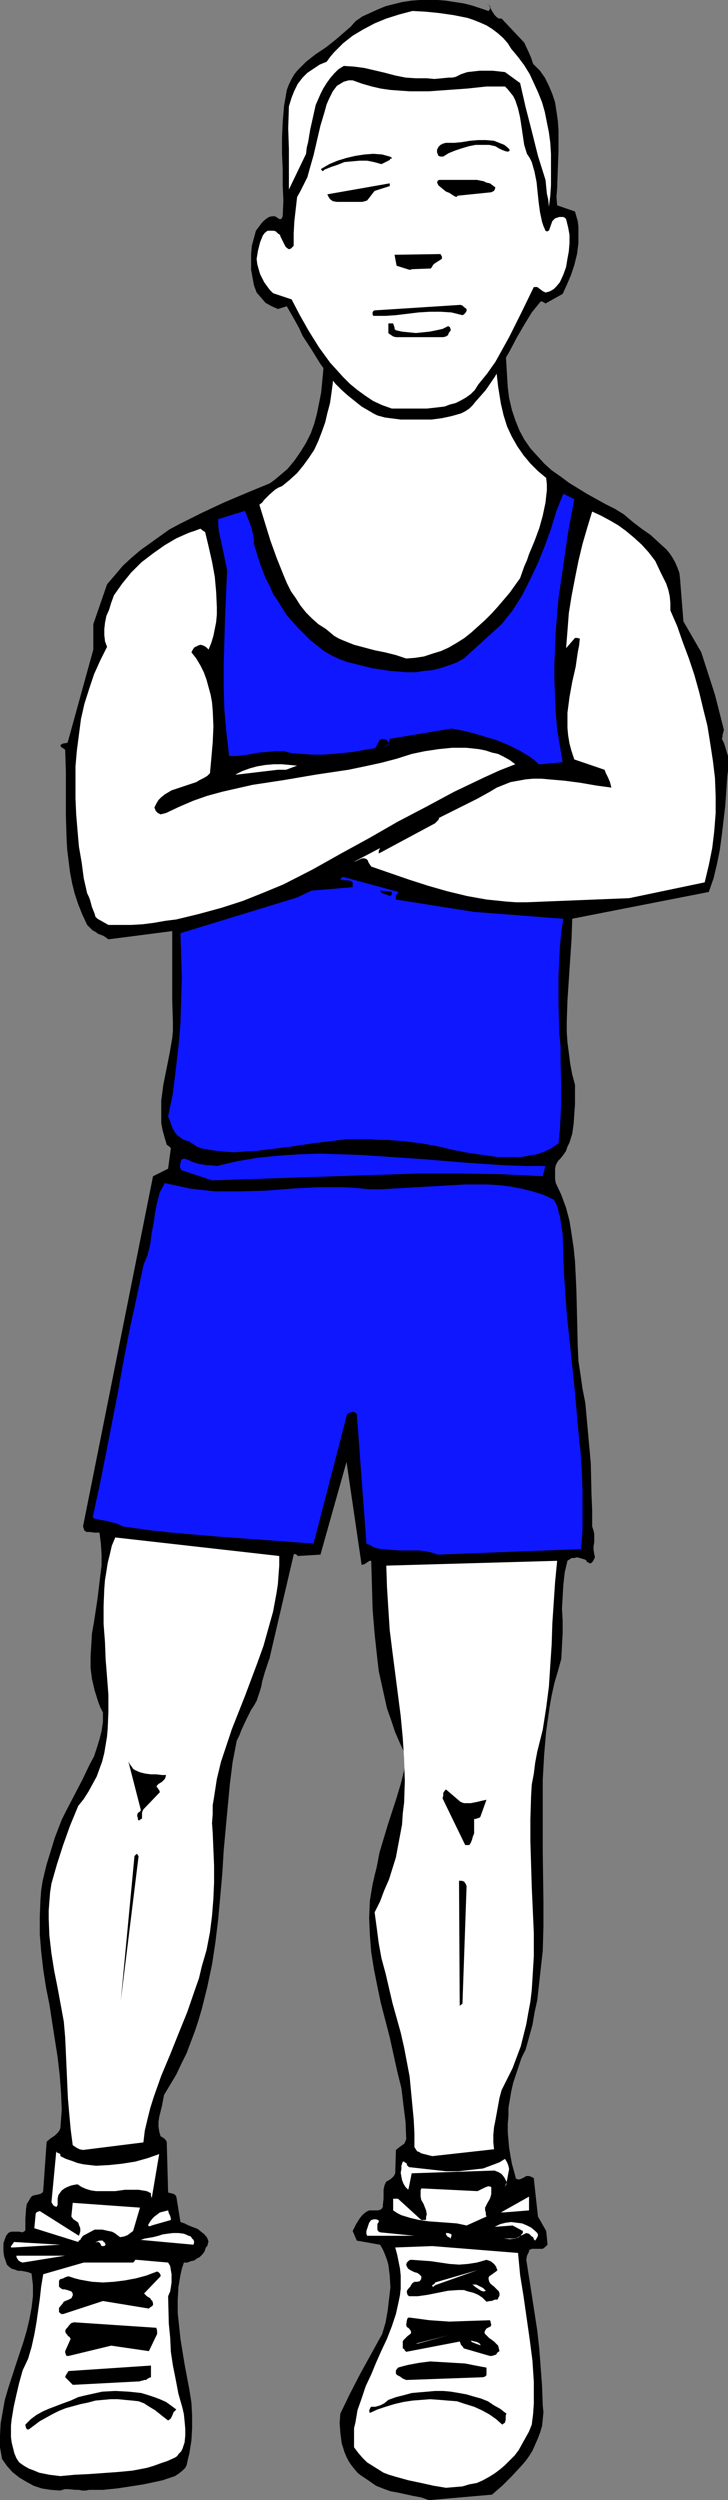
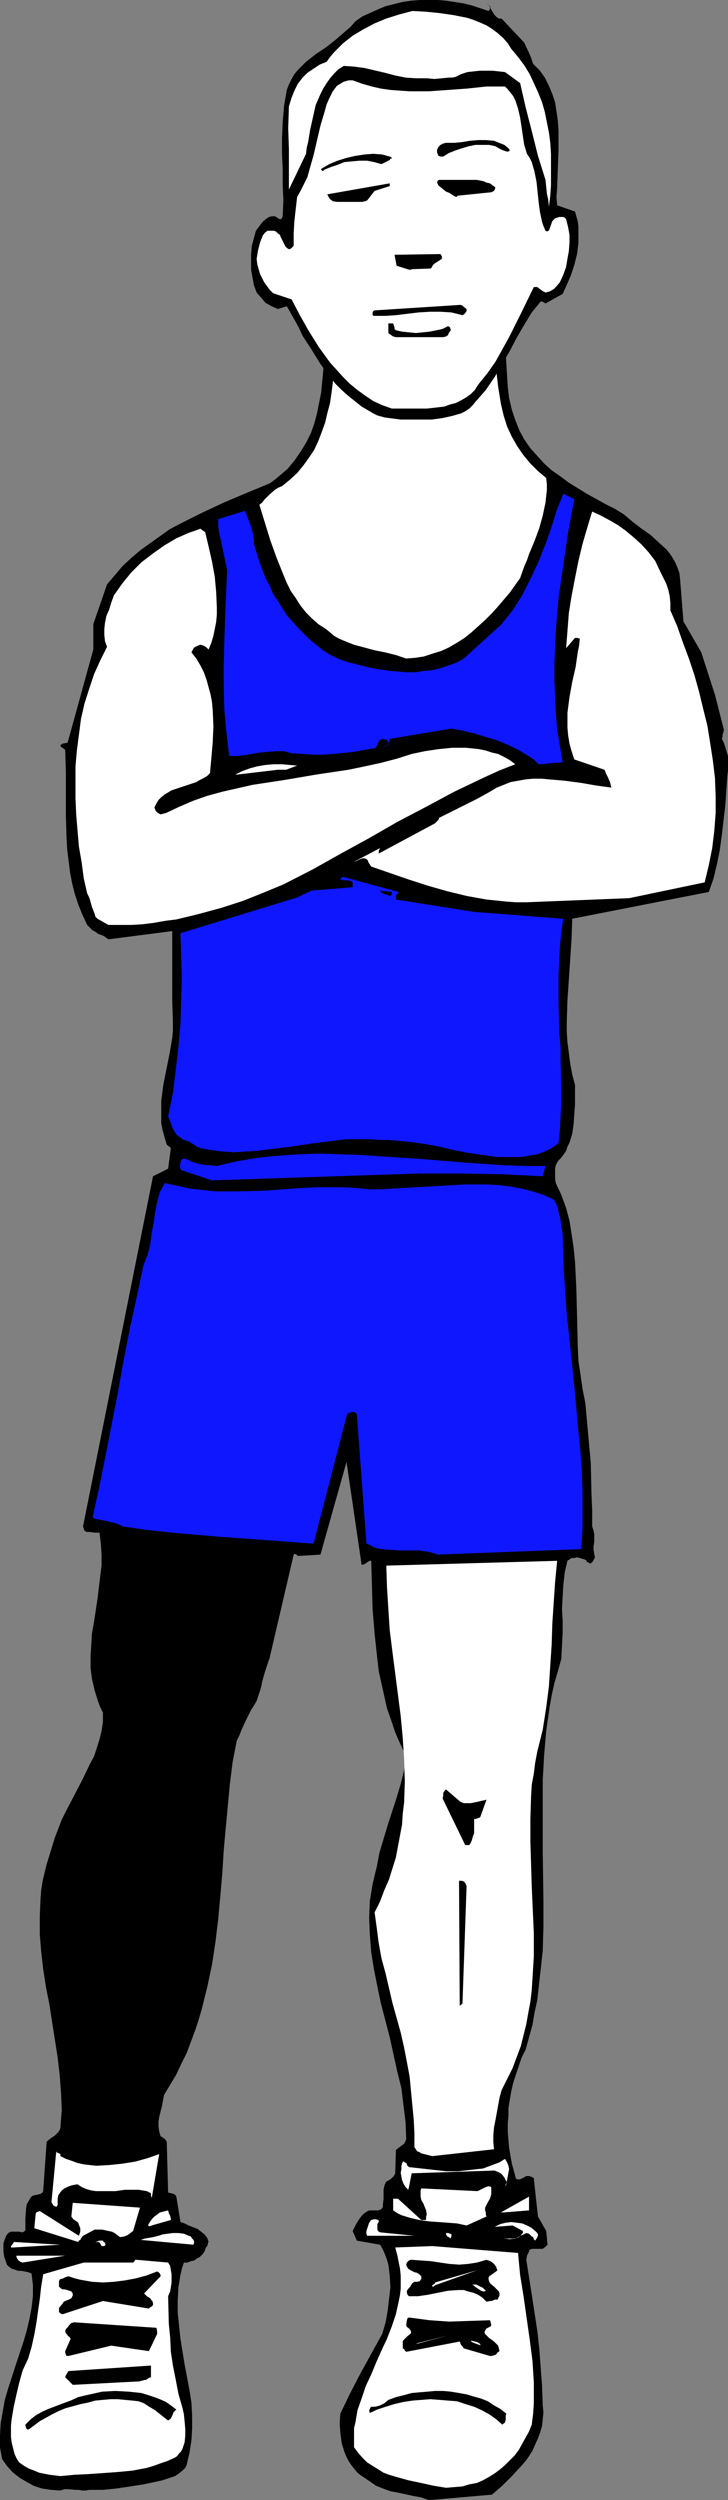
<svg xmlns="http://www.w3.org/2000/svg" xmlns:ns1="http://sodipodi.sourceforge.net/DTD/sodipodi-0.dtd" xmlns:ns2="http://www.inkscape.org/namespaces/inkscape" version="1.0" width="45.35mm" height="155.668mm" id="svg54" ns1:docname="Athlete 02.wmf">
  <rect width="100%" height="100%" fill="#808080" stroke="none" />
  <ns1:namedview id="namedview54" pagecolor="#ffffff" bordercolor="#000000" borderopacity="0.25" ns2:showpageshadow="2" ns2:pageopacity="0.0" ns2:pagecheckerboard="0" ns2:deskcolor="#d1d1d1" ns2:document-units="mm" />
  <defs id="defs1">
    <pattern id="WMFhbasepattern" patternUnits="userSpaceOnUse" width="6" height="6" x="0" y="0" />
  </defs>
  <path style="fill:#000000;fill-opacity:1;fill-rule:evenodd;stroke:none" d="m 100.968,588.353 14.862,-1.293 2.423,-2.101 2.262,-2.262 2.1,-2.262 1.131,-1.293 0.808,-1.131 0.808,-1.293 0.646,-1.454 0.646,-1.454 0.485,-1.293 0.485,-1.616 0.162,-1.616 0.162,-1.616 -0.162,-1.616 -0.162,-4.525 -0.323,-4.363 -0.323,-4.363 -0.485,-4.363 -1.292,-8.403 -1.292,-8.241 0.162,-0.97 0.323,-0.646 0.162,-0.323 v -0.162 -0.162 l 0.323,-0.162 0.323,-0.162 h 1.292 0.485 0.485 0.323 l 0.646,-0.485 0.485,-0.485 -0.323,-3.232 -1.939,-3.393 -0.969,-8.888 v -0.162 l -0.323,-0.162 -0.323,-0.162 -0.485,-0.162 h -0.323 -0.323 l -0.808,0.485 -0.808,0.323 h -0.323 l -0.485,-0.162 -0.969,-3.555 -0.323,-1.778 -0.323,-1.939 -0.162,-1.778 -0.162,-1.939 v -1.939 l 0.162,-1.778 v -1.939 l 0.323,-1.939 0.323,-1.939 0.485,-2.101 0.646,-1.939 0.646,-1.939 0.646,-1.939 0.969,-1.939 0.808,-2.909 0.808,-2.909 0.485,-2.909 0.646,-2.909 0.646,-5.817 0.646,-5.817 0.162,-5.817 v -5.817 l -0.162,-11.473 v -11.473 -5.656 l 0.323,-5.817 0.485,-5.656 0.808,-5.656 0.485,-2.747 0.646,-2.909 0.808,-2.747 0.808,-2.909 0.162,-3.07 0.162,-3.07 v -2.909 l -0.162,-2.747 0.162,-2.909 0.162,-2.747 0.323,-2.909 0.646,-2.747 0.485,-0.323 0.485,-0.323 h 0.646 l 0.646,-0.162 0.646,0.162 0.485,0.162 0.646,0.162 0.485,0.323 v 0.162 0.162 h 0.162 0.162 l 0.162,0.162 0.323,0.162 0.323,-0.162 0.323,-0.323 0.162,-0.323 0.323,-0.646 -0.162,-0.808 -0.162,-0.97 v -0.808 l 0.162,-0.97 v -1.939 l -0.162,-0.808 -0.323,-0.97 v -3.878 l -0.162,-3.717 -0.162,-7.272 -0.646,-7.11 -0.646,-7.11 -0.646,-3.232 -0.485,-3.393 -0.485,-3.232 -0.162,-3.393 -0.162,-6.787 -0.162,-6.625 -0.162,-3.393 -0.162,-3.232 -0.323,-3.232 -0.485,-3.232 -0.485,-3.07 -0.808,-3.07 -1.131,-3.07 -1.292,-2.747 -0.162,-0.97 v -0.808 -0.808 -0.808 l 0.162,-0.808 0.323,-0.646 0.323,-0.485 0.485,-0.485 0.646,-0.808 0.646,-0.97 0.323,-0.97 0.485,-0.97 0.646,-2.101 0.323,-2.262 0.162,-2.424 0.162,-2.262 v -2.262 -2.262 l -0.646,-2.424 -0.485,-2.585 -0.323,-2.585 -0.323,-2.424 -0.162,-2.424 v -2.424 l 0.162,-5.009 0.323,-4.848 0.323,-4.848 0.323,-4.848 0.162,-4.686 32.148,-6.302 1.131,-3.232 0.808,-3.393 0.646,-3.232 0.485,-3.555 0.808,-6.948 0.485,-6.948 0.162,-1.293 v -2.262 -1.131 l -0.323,-0.97 -0.323,-1.131 -0.323,-0.97 -0.485,-0.97 0.162,-0.485 v -0.485 l 0.162,-0.485 0.162,-0.646 -2.1,-8.241 -3.231,-10.019 -4.2,-7.272 -0.808,-10.18 -0.162,-1.293 -0.485,-1.293 -0.485,-1.131 -0.646,-1.131 -0.646,-0.97 -0.808,-0.97 -1.777,-1.616 -1.939,-1.778 -2.1,-1.454 -2.1,-1.616 -2.1,-1.778 -2.1,-1.293 -2.262,-1.131 -4.362,-2.424 -4.2,-2.585 -1.939,-1.454 -2.1,-1.454 -1.777,-1.616 -1.615,-1.778 -1.615,-1.778 -1.454,-2.101 -1.131,-2.101 -0.969,-2.424 -0.808,-2.424 -0.646,-2.747 -0.323,-2.585 -0.162,-2.585 -0.162,-2.747 -0.162,-2.585 -0.162,-2.424 -0.485,-2.585 -0.485,-2.262 -0.808,-2.262 -2.262,1.293 -2.262,1.131 -2.262,0.97 -2.423,0.646 -2.423,0.646 -2.585,0.485 -2.423,0.323 -2.585,0.162 h -2.746 -2.585 l -5.331,-0.323 -5.331,-0.646 -5.17,-0.808 -0.323,4.848 -0.323,5.009 -0.485,5.009 -0.485,2.424 -0.485,2.424 -0.646,2.424 -0.808,2.262 -1.131,2.262 -1.292,2.101 -1.454,2.101 -1.615,1.939 -2.1,1.778 -0.969,0.808 -1.131,0.808 -5.493,2.262 -5.331,2.262 -5.17,2.424 -5.17,2.585 -2.423,1.293 -2.262,1.616 -2.262,1.616 -2.262,1.616 -2.1,1.778 -2.1,1.939 -1.777,2.101 -1.939,2.262 -3.231,9.372 v 5.979 l -5.977,21.653 -0.162,0.323 h -0.162 l -0.969,0.162 -0.162,0.162 -0.323,0.162 0.162,0.485 0.323,0.162 0.646,0.485 0.162,5.171 v 5.171 5.171 l 0.162,5.333 0.162,2.747 0.323,2.585 0.323,2.585 0.485,2.585 0.646,2.585 0.808,2.424 0.969,2.424 1.131,2.424 0.646,0.646 0.646,0.646 0.646,0.323 0.646,0.485 1.292,0.485 1.131,0.808 15.024,-1.939 v 10.665 5.494 l 0.162,5.333 v 1.939 l -0.162,1.778 -0.646,3.717 -1.454,7.272 -0.485,3.717 v 1.778 1.778 1.778 l 0.323,1.616 0.485,1.778 0.485,1.616 0.646,0.485 0.323,0.323 v 0 l -0.646,4.848 -3.554,1.778 -16.478,82.411 0.162,0.485 0.162,0.485 0.485,0.323 h 0.646 l 1.292,0.162 h 1.131 l 0.323,2.585 0.162,2.585 v 2.585 l -0.323,2.585 -0.646,5.332 -0.808,5.333 -0.485,2.747 -0.162,2.747 -0.162,2.585 v 2.747 l 0.323,2.585 0.646,2.747 0.808,2.585 0.485,1.293 0.646,1.293 v 2.262 l -0.323,2.101 -0.485,1.939 -0.646,2.101 -0.646,1.939 -0.969,1.778 -1.777,3.717 -1.939,3.717 -1.939,3.717 -0.969,1.939 -0.808,2.101 -0.808,2.101 -0.646,2.101 -0.646,2.101 -0.646,2.101 -0.485,1.939 -0.485,2.101 -0.323,2.101 -0.162,2.101 -0.162,4.04 v 4.201 l 0.323,4.04 0.485,4.201 0.646,4.201 0.808,4.04 0.646,4.201 1.292,8.241 0.485,4.201 0.323,4.201 0.162,4.04 -0.323,4.201 -0.162,0.485 -0.323,0.485 -0.808,0.808 -0.969,0.646 -0.969,0.808 -0.808,11.473 v 0.162 l -0.162,0.323 -0.485,0.323 -0.646,0.162 -0.808,0.162 -0.485,0.162 -0.323,0.323 -0.485,0.808 -0.485,0.808 -0.162,1.131 -0.162,2.262 v 2.262 0.323 0.162 l -0.323,0.323 -0.485,0.162 -0.646,-0.162 H 3.231 2.585 l -0.646,0.323 -0.485,0.646 -0.323,0.808 -0.323,0.97 v 0.97 0.97 l 0.162,1.131 0.323,0.97 0.323,0.97 0.485,0.485 0.646,0.485 0.646,0.162 0.808,0.323 h 0.808 l 1.615,0.323 0.808,0.323 0.323,2.747 v 2.585 l -0.323,2.747 -0.485,2.585 -0.646,2.747 -0.808,2.747 -1.777,5.333 -1.777,5.494 -0.808,2.747 -0.485,2.747 -0.485,2.747 L 0,573.164 v 2.747 l 0.485,2.747 1.131,1.616 1.292,1.454 1.615,1.293 1.615,0.97 1.777,0.97 1.939,0.646 2.1,0.323 2.262,0.162 0.969,-0.323 h 0.808 l 1.777,0.162 h 0.808 l 0.808,0.162 h 0.808 l 0.808,-0.162 h 3.231 l 3.231,-0.323 3.231,-0.485 3.069,-0.485 3.069,-0.646 1.454,-0.323 1.454,-0.485 1.454,-0.485 0.969,-0.646 0.969,-0.808 0.485,-0.485 0.323,-0.646 0.323,-1.454 0.323,-1.293 0.485,-3.07 0.162,-2.909 v -2.909 l -0.162,-3.07 -0.485,-3.07 -1.131,-5.979 -0.969,-5.979 -0.323,-3.07 -0.323,-3.07 v -2.909 l 0.162,-3.07 0.485,-2.909 0.323,-1.454 0.485,-1.454 h 0.808 l 0.808,-0.323 0.808,-0.162 0.646,-0.485 0.646,-0.323 0.646,-0.646 0.485,-0.646 0.323,-0.97 0.323,-0.323 0.162,-0.485 v -0.323 l 0.162,-0.162 -0.323,-0.97 -0.646,-0.808 -0.808,-0.646 -0.808,-0.646 -2.1,-0.808 -0.969,-0.485 -0.969,-0.323 -0.969,-5.979 -0.162,-0.162 v -0.162 l -0.485,-0.323 -1.292,-0.323 -0.323,-11.958 -0.323,-0.485 -0.323,-0.323 -0.808,-0.485 -0.323,-1.131 -0.162,-1.131 v -1.131 l 0.162,-1.131 0.646,-2.585 0.485,-2.585 1.454,-2.424 1.454,-2.424 1.131,-2.424 1.292,-2.585 0.969,-2.585 0.969,-2.585 0.808,-2.424 0.808,-2.747 1.292,-5.171 1.131,-5.333 0.808,-5.333 0.646,-5.332 0.485,-5.333 0.485,-5.494 0.323,-5.333 0.485,-5.332 0.485,-5.171 0.485,-5.171 0.646,-5.171 0.969,-5.009 0.646,-1.293 0.485,-1.293 1.131,-2.424 1.131,-2.262 0.646,-0.97 0.646,-1.131 0.808,-2.424 0.323,-1.131 0.162,-0.97 0.646,-2.262 0.646,-1.939 0.162,-0.485 0.162,-0.485 0.162,-0.323 v -0.162 l 5.654,-24.239 0.162,-0.162 h 0.162 l 0.323,0.162 0.323,0.323 5.331,-0.323 6.139,-21.815 3.554,24.239 0.646,-0.162 0.485,-0.323 0.485,-0.323 0.323,-0.162 h 0.323 l 0.162,5.656 0.162,5.817 0.485,5.817 0.646,5.979 0.323,2.747 0.646,2.909 0.646,2.909 0.646,2.909 0.969,2.747 0.969,2.909 1.131,2.585 1.292,2.747 -0.162,1.778 -0.162,1.778 -0.808,3.232 -0.969,3.232 -2.1,6.464 -0.969,3.232 -0.969,3.232 -0.646,3.393 -0.485,1.939 -0.485,2.101 -0.323,1.939 -0.323,1.939 -0.162,4.04 0.162,4.04 0.323,4.04 0.646,4.04 0.808,4.04 0.808,3.878 2.1,8.08 1.777,8.08 0.969,3.878 0.485,4.04 0.485,3.878 0.162,4.04 -0.162,0.485 -0.162,0.323 -0.162,0.323 -0.485,0.323 -0.646,0.485 -0.808,0.646 -0.162,5.494 -0.162,0.323 -0.162,0.323 -0.485,0.485 -0.646,0.485 -0.646,0.323 -0.323,0.646 -0.162,0.485 -0.162,0.808 v 2.101 l -0.162,1.454 v 0.485 l -0.323,0.485 -0.323,0.162 -0.485,0.162 h -1.131 -0.969 l -0.646,0.323 -0.646,0.485 -0.485,0.485 -0.485,0.646 -0.808,1.293 -0.808,1.616 0.969,2.262 5.493,0.97 0.646,1.131 0.485,1.131 0.485,1.293 0.323,1.131 0.162,1.293 0.162,1.293 0.162,2.747 -0.323,2.747 -0.323,2.747 -0.485,2.747 -0.808,2.747 -2.585,4.686 -2.585,4.686 -2.423,4.686 -2.262,4.686 -0.162,2.262 0.162,2.262 0.323,2.424 0.646,2.101 0.485,1.131 0.485,0.97 0.646,0.97 0.646,0.808 0.808,0.97 0.808,0.646 0.969,0.646 0.969,0.646 1.615,1.131 1.615,0.646 1.777,0.646 1.777,0.323 3.716,0.808 1.777,0.323 z" id="path1" />
  <path style="fill:#ffffff;fill-opacity:1;fill-rule:evenodd;stroke:none" d="m 105.006,585.445 1.939,-0.162 1.939,-0.162 1.615,-0.485 1.777,-0.323 1.454,-0.646 1.454,-0.808 1.292,-0.808 1.292,-0.97 1.131,-0.97 1.131,-1.131 1.131,-1.131 0.969,-1.293 0.808,-1.454 0.808,-1.454 0.808,-1.454 0.646,-1.616 0.323,-2.585 0.162,-2.424 v -2.585 -2.424 l -0.323,-5.009 -0.646,-5.009 -1.454,-10.18 -0.808,-5.009 -0.485,-5.171 -20.194,-1.616 -8.724,0.323 0.485,1.778 0.323,1.616 0.323,1.616 0.162,1.616 v 1.454 1.616 l -0.162,1.454 -0.323,1.616 -0.646,2.909 -0.969,2.909 -1.131,2.909 -1.292,2.747 -1.292,2.909 -1.131,2.747 -1.292,2.747 -0.969,2.909 -0.969,2.747 -0.485,2.909 -0.323,1.293 v 1.616 1.454 1.454 l 0.969,1.293 0.969,1.131 1.131,1.131 1.292,0.808 1.292,0.808 1.292,0.808 1.292,0.485 1.615,0.485 2.908,0.808 3.069,0.646 2.908,0.646 z" id="path2" />
  <path style="fill:#ffffff;fill-opacity:1;fill-rule:evenodd;stroke:none" d="m 14.216,582.698 3.393,-0.323 3.393,-0.162 6.785,-0.485 3.393,-0.323 3.393,-0.646 1.615,-0.485 1.777,-0.646 1.454,-0.485 1.777,-0.808 0.485,-0.323 0.485,-0.646 0.485,-0.485 0.323,-0.646 0.485,-1.454 0.162,-1.616 v -1.616 l -0.162,-1.778 -0.162,-1.616 -0.323,-1.454 -0.969,-3.393 -0.646,-3.393 -0.646,-3.232 -0.485,-3.232 -0.162,-3.393 -0.323,-3.232 -0.162,-6.464 0.485,-1.131 0.162,-0.97 0.162,-1.131 v -0.97 -0.97 l -0.162,-0.97 -0.162,-0.97 -0.485,-0.808 -7.431,-0.646 h -0.323 l -0.162,0.323 -0.162,0.162 -0.162,0.162 H 31.017 19.709 l -9.531,2.747 -0.485,2.909 -0.323,2.909 -0.808,5.656 -0.485,2.747 -0.646,2.909 -0.808,2.747 -1.292,2.747 -0.808,2.909 -0.646,2.747 -0.646,2.909 -0.485,2.909 -0.162,1.454 v 1.454 1.293 l 0.162,1.293 0.323,1.293 0.323,1.293 0.485,1.131 0.646,0.97 1.131,0.808 1.131,0.646 1.292,0.485 1.131,0.485 2.423,0.485 z" id="path3" />
  <path style="fill:#000000;fill-opacity:1;fill-rule:evenodd;stroke:none" d="m 6.785,571.709 1.292,-0.97 1.292,-0.97 1.454,-0.808 1.454,-0.808 1.615,-0.808 1.615,-0.646 1.777,-0.485 1.777,-0.485 1.615,-0.323 1.777,-0.485 3.554,-0.323 h 1.777 l 1.615,0.162 1.777,0.162 1.454,0.162 1.292,0.485 0.969,0.646 1.615,0.97 1.615,1.293 1.454,1.131 0.485,-0.323 0.162,-0.162 0.323,-0.646 0.323,-0.808 0.323,-0.323 0.323,-0.323 -1.292,-0.97 -1.131,-0.808 -1.454,-0.646 -1.292,-0.485 -1.454,-0.485 -1.615,-0.485 -1.454,-0.162 -1.615,-0.162 -3.069,-0.162 -3.069,0.162 -1.454,0.323 -1.454,0.323 -1.454,0.323 -1.292,0.323 -1.777,0.808 -1.777,0.646 -3.393,1.293 -1.454,0.646 -1.454,0.808 -1.292,0.97 -1.292,1.293 v 0.162 l 0.162,0.646 0.162,0.162 v 0.162 h 0.162 z" id="path4" />
  <path style="fill:#000000;fill-opacity:1;fill-rule:evenodd;stroke:none" d="m 118.9,570.093 0.162,-0.646 v -0.97 l 0.162,-0.485 -1.454,-1.131 -1.454,-0.808 -1.454,-0.97 -1.615,-0.646 -1.777,-0.485 -1.615,-0.485 -1.777,-0.323 -1.939,-0.323 -1.777,-0.162 h -1.939 l -1.777,0.162 -1.939,0.162 -1.777,0.162 -1.777,0.485 -1.939,0.485 -1.777,0.646 -0.969,0.808 -0.969,0.485 -1.131,0.323 h -0.969 l -0.162,0.162 -0.162,0.323 -0.162,0.485 0.162,0.485 1.777,-0.808 1.939,-0.646 2.1,-0.646 2.1,-0.485 2.1,-0.323 2.1,-0.162 2.1,-0.162 2.262,0.162 1.939,0.162 2.1,0.162 1.939,0.646 2.1,0.646 1.777,0.808 1.777,0.97 1.615,1.131 1.454,1.293 z" id="path5" />
  <path style="fill:#000000;fill-opacity:1;fill-rule:evenodd;stroke:none" d="m 17.447,561.206 15.509,-0.808 0.323,-0.162 h 0.323 l 0.323,-0.162 H 34.41 l 0.162,-0.162 0.485,-0.323 0.485,-0.162 v -2.747 l -19.386,1.293 -0.162,0.162 -0.162,0.323 -0.323,0.485 -0.162,0.485 1.777,1.778 z" id="path6" />
-   <path style="fill:#000000;fill-opacity:1;fill-rule:evenodd;stroke:none" d="m 95.637,560.075 18.093,-0.646 0.485,-0.162 0.162,-0.162 0.162,-0.162 v -0.323 -0.646 -0.808 l -2.585,-0.485 -2.423,-0.485 -2.746,-0.162 -2.746,-0.162 -2.746,-0.162 -2.585,0.323 -2.585,0.485 -1.292,0.323 -1.131,0.323 -0.485,0.646 v 0.323 0.485 l 0.323,0.323 0.646,0.323 0.646,0.485 z" id="path7" />
  <path style="fill:#ffffff;fill-opacity:1;fill-rule:evenodd;stroke:none" d="m 20.194,559.105 6.3,-0.485 z" id="path8" />
  <path style="fill:#000000;fill-opacity:1;fill-rule:evenodd;stroke:none" d="m 16.155,554.419 10.016,-2.424 8.885,1.293 1.939,-4.04 v -0.646 l -0.162,-0.808 -19.386,-1.293 -0.646,0.162 -0.485,0.485 -0.485,0.646 -0.323,0.323 -0.162,0.485 0.162,0.485 0.323,0.323 0.162,0.323 0.323,0.162 0.323,0.485 -1.292,2.909 v 0.323 l 0.162,0.485 0.162,0.323 h 0.162 z" id="path9" />
  <path style="fill:#000000;fill-opacity:1;fill-rule:evenodd;stroke:none" d="m 115.83,554.419 0.485,-0.162 0.485,-0.162 0.323,-0.485 0.485,-0.323 -0.162,-0.646 -0.162,-0.646 -0.485,-0.485 -0.485,-0.485 -0.646,-0.485 -0.485,-0.323 -0.969,-0.97 -0.162,-0.323 0.162,-0.485 0.323,-0.485 0.323,-0.162 0.323,-0.162 0.323,-0.162 0.162,-0.323 -0.162,-0.646 v -0.162 l -0.162,-0.323 -4.846,0.162 -4.685,0.162 -4.685,-0.323 -2.423,-0.323 -2.423,-0.323 -0.323,0.162 -0.162,0.485 -0.162,1.131 0.162,0.485 0.323,0.162 0.323,0.323 0.323,0.485 v 0.485 l -0.162,0.162 -0.646,0.485 -0.646,0.646 -0.323,0.323 -0.162,0.323 v 1.616 l 0.323,0.162 0.162,0.323 0.323,0.323 12.601,-2.424 0.323,0.808 0.323,0.323 0.323,0.485 6.139,1.778 z" id="path10" />
  <path style="fill:#ffffff;fill-opacity:1;fill-rule:evenodd;stroke:none" d="m 98.383,551.51 7.108,-1.939 -7.593,1.939 z" id="path11" />
  <path style="fill:#ffffff;fill-opacity:1;fill-rule:evenodd;stroke:none" d="m 113.084,551.995 v -0.323 l -0.162,-0.162 -0.485,-0.323 -1.292,-0.323 h -0.323 l 0.162,0.162 0.162,0.162 0.485,0.162 0.323,0.162 0.485,0.162 0.485,0.162 z" id="path12" />
  <path style="fill:#000000;fill-opacity:1;fill-rule:evenodd;stroke:none" d="m 14.862,544.562 9.37,-3.07 10.824,1.778 0.323,-0.323 0.323,-0.162 0.323,-0.323 v -0.485 l -0.162,-0.485 -0.323,-0.323 -0.162,-0.323 -0.808,-0.485 -0.323,-0.323 -0.323,-0.323 3.877,-4.04 v -0.323 l -0.162,-0.323 -0.323,-0.323 -0.323,-0.162 -2.585,0.97 -2.423,0.646 -2.585,0.485 -2.585,0.323 -2.585,0.162 -2.585,-0.162 -2.746,-0.485 -1.292,-0.323 -1.454,-0.485 -0.646,0.162 -0.646,0.323 -0.485,0.162 h -0.162 v 0 l -0.162,0.162 -0.162,0.323 v 0.808 0.485 l 0.323,0.323 0.485,0.323 h 0.485 l 0.646,0.162 0.485,0.162 0.485,0.162 0.323,0.485 v 0.485 l -0.323,0.646 -0.646,0.323 -0.808,0.323 -0.323,0.162 -0.323,0.485 -0.808,0.97 v 0.323 0.646 l 0.323,0.323 0.323,0.162 z" id="path13" />
  <path style="fill:#000000;fill-opacity:1;fill-rule:evenodd;stroke:none" d="m 115.346,541.492 h 0.323 l 0.485,-0.162 0.323,-0.162 h 0.646 l 0.162,-0.323 0.162,-0.323 0.162,-0.323 v -0.485 l -0.162,-0.485 -0.323,-0.323 -0.808,-0.808 -0.808,-0.646 -0.323,-0.485 -0.162,-0.646 v -0.323 l 0.162,-0.323 0.485,-0.323 0.646,-0.485 0.485,-0.323 0.323,-0.323 -0.162,-0.323 -0.162,-0.485 -0.485,-0.646 -0.808,-0.646 -0.969,-0.323 -1.131,0.323 -1.131,0.323 -2.1,0.323 -2.1,0.162 -2.262,-0.162 -4.362,-0.646 -2.262,-0.162 -2.262,-0.162 h -0.323 l -0.323,0.162 -0.485,0.485 -0.162,0.485 0.162,0.485 0.323,0.485 0.485,0.323 0.969,0.485 0.646,0.162 0.485,0.323 0.485,0.485 v 0.323 0.323 l -0.162,0.162 -0.162,0.323 -0.646,0.162 h -0.646 l -0.485,0.323 -0.323,0.485 -0.162,0.323 -0.323,0.323 -0.485,0.646 v 0.485 l 0.162,0.485 0.323,0.323 h 1.131 0.969 l 2.262,-0.323 2.423,-0.485 2.423,-0.485 2.423,-0.162 h 1.292 l 0.969,0.323 1.292,0.323 1.131,0.485 0.969,0.646 0.969,0.97 z" id="path14" />
  <path style="fill:#ffffff;fill-opacity:1;fill-rule:evenodd;stroke:none" d="m 114.376,539.068 -0.646,-0.646 -0.646,-0.323 -0.969,-0.485 h -0.969 l 0.323,0.162 0.323,0.323 0.969,0.646 0.485,0.323 0.485,0.162 h 0.323 z" id="path15" />
  <path style="fill:#ffffff;fill-opacity:1;fill-rule:evenodd;stroke:none" d="m 102.422,537.775 10.016,-3.555 -10.016,2.909 v 0.162 l -0.162,0.162 -0.485,0.323 v 0.323 0 h 0.323 z" id="path16" />
  <path style="fill:#ffffff;fill-opacity:1;fill-rule:evenodd;stroke:none" d="M 5.331,532.443 15.347,530.827 H 3.877 v 0.323 l 0.162,0.323 0.323,0.485 0.485,0.323 z" id="path17" />
  <path style="fill:#ffffff;fill-opacity:1;fill-rule:evenodd;stroke:none" d="M 3.231,528.888 14.216,528.241 3.231,527.595 v 0.162 l -0.162,0.162 -0.323,0.485 -0.162,0.162 v 0.323 h 0.323 z" id="path18" />
  <path style="fill:#ffffff;fill-opacity:1;fill-rule:evenodd;stroke:none" d="m 24.555,528.565 0.323,-0.323 v -0.162 h -0.162 v -0.162 -0.162 l -0.323,-0.162 -0.162,-0.323 h -0.808 l -0.485,0.162 -0.485,0.323 0.485,-0.162 h 0.162 l 0.323,0.162 0.162,0.162 0.323,0.646 h 0.323 z" id="path19" />
  <path style="fill:#ffffff;fill-opacity:1;fill-rule:evenodd;stroke:none" d="m 45.557,528.241 0.162,-0.646 -0.162,-0.485 -0.323,-0.323 -0.323,-0.485 -0.485,-0.162 -1.131,-0.485 -1.292,-0.162 h -1.292 l -1.292,0.162 -1.131,0.162 -0.969,0.323 -0.646,0.162 -0.646,0.162 -0.969,0.162 -0.969,0.162 -0.969,0.323 z" id="path20" />
  <path style="fill:#ffffff;fill-opacity:1;fill-rule:evenodd;stroke:none" d="m 18.578,527.272 0.323,-0.162 0.162,-0.323 0.485,-0.646 2.746,-1.454 h 1.777 l 1.454,0.323 0.808,0.162 0.646,0.323 0.646,0.485 0.646,0.485 0.969,-0.162 0.808,-0.323 0.646,-0.485 0.646,-0.485 1.615,-5.494 -15.832,-1.131 -0.323,3.232 0.485,0.646 0.485,0.323 0.485,0.323 0.162,0.162 0.162,0.485 0.323,0.808 v 0.808 l -0.323,0.97 -9.208,-5.817 -0.485,0.162 -0.323,0.162 -0.162,0.323 -0.323,3.393 10.339,3.232 z" id="path21" />
  <path style="fill:#ffffff;fill-opacity:1;fill-rule:evenodd;stroke:none" d="m 126.331,526.787 0.323,-0.646 v -0.323 l -0.162,-0.323 -0.485,-0.485 -0.969,-0.808 -0.969,-0.485 -1.131,-0.485 -1.292,-0.162 -1.292,-0.162 -1.292,0.162 -1.292,0.323 -1.292,0.646 4.2,-0.323 2.423,1.293 v 0.485 l -0.323,0.323 -0.162,0.323 -0.485,0.323 -0.323,0.162 -0.969,0.162 h -1.131 -1.131 l 1.454,0.162 1.292,-0.162 1.292,-0.646 1.292,-0.646 0.646,0.162 0.485,0.485 0.162,0.162 0.323,0.162 0.162,0.485 0.162,0.162 0.162,0.162 v 0 z" id="path22" />
  <path style="fill:#ffffff;fill-opacity:1;fill-rule:evenodd;stroke:none" d="m 106.137,526.625 0.162,-0.485 v -0.323 l -0.323,-0.162 -0.485,-0.162 h -0.485 v 0.323 l 0.323,0.485 0.323,0.162 0.485,0.323 z" id="path23" />
  <path style="fill:#ffffff;fill-opacity:1;fill-rule:evenodd;stroke:none" d="m 86.913,526.141 h 10.662 l -8.077,-0.808 -0.323,-0.162 -0.162,-0.162 -0.162,-0.323 v -0.485 -0.808 l 0.162,-0.323 0.162,-0.162 v -0.323 l -0.162,-0.162 -0.485,-0.162 h -0.485 l -0.646,0.162 -0.485,0.646 -0.323,0.97 -0.323,0.97 v 0.646 l 0.162,0.485 z" id="path24" />
  <path style="fill:#ffffff;fill-opacity:1;fill-rule:evenodd;stroke:none" d="m 35.702,523.717 4.523,-1.293 v -0.323 l -0.162,-0.646 -0.323,-0.646 -0.162,-0.646 -0.646,0.162 -0.646,0.162 -0.646,0.162 -0.646,0.485 -0.646,0.485 -0.485,0.485 -0.485,0.646 -0.485,0.808 v 0.162 l 0.162,0.162 h 0.162 0.162 z" id="path25" />
  <path style="fill:#ffffff;fill-opacity:1;fill-rule:evenodd;stroke:none" d="m 109.853,523.717 4.685,-2.101 -0.162,-0.485 v -0.485 l -0.162,-0.485 v -0.646 l 0.485,-0.97 0.646,-1.131 0.162,-0.485 0.162,-0.646 v -0.808 -0.808 l -0.485,-0.162 h -0.323 l -0.808,0.323 -1.615,0.808 -13.247,-0.646 -0.162,0.485 v 0.485 0.97 l 0.162,0.808 0.485,0.808 0.323,0.808 0.323,0.808 0.162,0.97 -0.162,0.485 v 0.646 l -0.162,0.162 h -0.323 -0.646 l -5.493,-5.009 h -1.131 v 2.747 l 0.969,0.646 0.969,0.485 2.1,0.646 2.1,0.485 2.262,0.323 2.262,0.162 2.262,0.162 2.1,0.162 z" id="path26" />
  <path style="fill:#ffffff;fill-opacity:1;fill-rule:evenodd;stroke:none" d="m 118.576,520.647 5.977,-0.485 v -3.232 l -6.623,3.717 z" id="path27" />
  <path style="fill:#ffffff;fill-opacity:1;fill-rule:evenodd;stroke:none" d="m 13.57,518.869 v -1.454 l 0.162,-0.808 0.323,-0.485 0.485,-0.646 0.646,-0.485 0.646,-0.323 0.808,-0.323 0.646,-0.162 0.969,-0.162 0.969,0.646 1.131,0.485 1.131,0.323 1.131,0.162 h 2.262 2.262 l 2.262,-0.323 h 1.131 0.969 1.131 l 0.969,0.162 0.969,0.162 0.969,0.485 v 0.162 0.485 l 0.162,0.323 v 0.323 l 1.777,-10.503 -2.746,0.97 -2.908,0.808 -3.069,0.485 -3.069,0.323 -3.069,0.162 -1.454,-0.162 -1.454,-0.162 -1.454,-0.323 -1.292,-0.485 -1.454,-0.485 -1.292,-0.646 v -0.323 -0.162 l -0.323,-0.162 -0.323,-0.162 h -0.162 l -0.162,-0.323 -1.131,11.958 v 0 l 0.162,0.323 0.323,0.485 0.323,0.162 0.323,0.162 0.162,-0.162 z" id="path28" />
  <path style="fill:#ffffff;fill-opacity:1;fill-rule:evenodd;stroke:none" d="m 96.283,514.668 0.646,-3.232 19.547,-0.646 0.323,0.162 0.485,0.162 0.808,0.485 0.646,0.808 0.485,0.97 v 0.323 0.323 l -0.162,0.323 -0.162,0.323 0.485,-1.616 0.323,-1.778 0.162,-0.808 -0.162,-0.808 -0.323,-0.808 -0.485,-0.808 -1.292,0.808 -1.292,0.485 -1.292,0.485 -1.292,0.485 -1.454,0.162 -1.454,0.162 -2.908,0.323 h -2.908 l -2.908,-0.323 -5.816,-0.646 -0.162,-0.162 -0.162,-0.162 -0.162,-0.162 v -0.323 l -0.485,-0.323 -0.162,-0.162 h -0.323 l -0.323,0.97 v 0.808 l -0.162,0.808 0.162,0.97 0.162,0.808 0.323,0.808 0.485,0.808 0.646,0.646 z" id="path29" />
  <path style="fill:#ffffff;fill-opacity:1;fill-rule:evenodd;stroke:none" d="m 101.775,507.396 14.539,-1.616 -0.162,-1.616 v -1.778 l 0.162,-1.778 0.323,-1.616 0.646,-3.555 0.323,-1.778 0.485,-1.778 1.292,-2.585 1.292,-2.585 0.969,-2.585 0.969,-2.585 0.646,-2.585 0.646,-2.585 0.485,-2.747 0.485,-2.585 0.323,-2.747 0.162,-2.585 0.323,-5.332 v -5.494 l -0.485,-10.827 -0.162,-5.332 -0.162,-5.333 v -5.333 l 0.162,-5.332 0.162,-2.747 0.485,-2.585 0.323,-2.585 0.485,-2.585 0.646,-2.585 0.646,-2.585 0.808,-5.171 0.646,-5.009 0.323,-5.009 0.323,-4.848 0.162,-5.009 0.323,-4.848 0.323,-4.848 0.485,-5.009 -40.226,1.131 0.162,5.009 0.323,5.171 0.323,5.009 0.646,5.171 0.646,5.009 0.646,5.009 0.646,5.009 0.485,5.171 0.323,5.009 0.162,5.171 -0.162,5.009 -0.323,2.585 -0.162,2.585 -0.485,2.585 -0.485,2.585 -0.485,2.585 -0.808,2.585 -0.808,2.585 -1.131,2.585 -0.969,2.585 -1.292,2.585 0.485,3.555 0.485,3.717 0.646,3.555 0.969,3.555 1.615,6.948 1.939,6.948 0.808,3.555 0.646,3.393 0.646,3.393 0.323,3.393 0.323,3.393 0.323,3.393 0.162,3.232 v 3.232 l 0.323,0.485 0.323,0.485 0.485,0.162 0.485,0.323 1.292,0.323 0.646,0.162 z" id="path30" />
-   <path style="fill:#ffffff;fill-opacity:1;fill-rule:evenodd;stroke:none" d="m 19.547,505.942 14.216,-1.778 0.323,-2.747 0.646,-2.747 0.646,-2.585 0.808,-2.585 1.777,-5.009 2.1,-5.009 1.939,-4.848 2.1,-5.171 1.777,-5.171 0.969,-2.747 0.646,-2.747 1.131,-3.878 0.808,-4.201 0.485,-3.878 0.323,-4.04 0.162,-3.878 v -3.878 l -0.162,-3.878 -0.162,-3.878 -0.162,-2.262 0.162,-2.101 v -2.101 l 0.323,-1.939 0.646,-4.201 0.969,-4.04 1.292,-3.878 1.292,-3.878 3.069,-7.756 2.908,-7.756 1.454,-4.04 1.131,-4.04 1.131,-4.04 0.808,-4.363 0.323,-2.101 0.162,-2.262 0.162,-2.101 v -2.262 l -38.61,-4.363 -0.808,1.939 -0.485,2.101 -0.485,1.939 -0.323,2.101 -0.323,1.939 -0.162,2.101 -0.162,4.04 v 4.201 l 0.323,4.201 0.162,4.201 0.162,1.939 0.162,2.101 0.323,4.201 v 4.04 l -0.162,3.878 -0.162,1.939 -0.323,1.939 -0.323,1.939 -0.485,1.939 -0.646,1.778 -0.646,1.778 -0.969,1.778 -0.969,1.778 -1.131,1.778 -1.292,1.616 -1.939,4.686 -1.615,4.525 -1.454,4.525 -1.292,4.525 -0.323,2.101 -0.162,2.101 -0.162,2.101 v 1.939 l 0.162,4.04 0.485,4.201 0.646,4.04 0.808,4.04 1.454,7.918 0.323,3.717 0.162,3.555 0.323,7.272 0.162,3.555 0.323,3.717 0.323,3.555 0.485,3.717 0.485,0.323 0.485,0.323 0.646,0.323 z" id="path31" />
  <path style="fill:#000000;fill-opacity:1;fill-rule:evenodd;stroke:none" d="m 108.884,471.523 0.969,-27.632 -0.162,-0.485 -0.323,-0.485 -0.162,-0.162 -0.485,-0.162 h -0.323 -0.323 l 0.162,29.41 z" id="path32" />
  <path style="fill:#000000;fill-opacity:1;fill-rule:evenodd;stroke:none" d="m 28.433,470.877 4.2,-34.096 -0.162,-0.162 v 0 l -0.162,-0.323 v 0 h -0.162 l -0.162,0.162 -0.323,0.323 z" id="path33" />
  <path style="fill:#000000;fill-opacity:1;fill-rule:evenodd;stroke:none" d="m 110.499,434.195 0.323,-0.485 0.323,-0.808 0.162,-0.646 0.323,-0.808 v -1.616 -1.778 h 0.323 l 0.485,-0.162 0.485,-0.162 0.162,-0.162 1.454,-4.04 -1.454,0.323 -0.646,0.162 -0.808,0.162 -0.808,0.162 h -0.808 -0.808 l -0.808,-0.323 -3.393,-2.909 -0.162,0.162 -0.162,0.162 -0.323,0.485 v 0.323 0.323 l -0.162,0.646 5.331,10.988 z" id="path34" />
  <path style="fill:#000000;fill-opacity:1;fill-rule:evenodd;stroke:none" d="m 32.956,428.216 0.323,-0.162 0.162,-0.162 v -0.646 -0.646 l 0.162,-0.485 0.162,-0.323 3.877,-4.04 -0.162,-0.485 -0.162,-0.162 -0.162,-0.323 -0.323,-0.323 0.162,-0.323 0.323,-0.323 0.808,-0.485 0.646,-0.646 0.162,-0.323 0.162,-0.646 h -0.969 l -1.292,-0.162 h -1.292 l -1.292,-0.162 -1.292,-0.323 -1.131,-0.485 -0.485,-0.323 -0.323,-0.485 -0.485,-0.646 -0.323,-0.646 2.908,11.311 v 0.323 l -0.323,0.323 -0.323,0.162 -0.162,0.485 v 0.323 l 0.162,0.485 v 0.323 l 0.162,0.162 h 0.162 z" id="path35" />
  <path style="fill:#0f17ff;fill-opacity:1;fill-rule:evenodd;stroke:none" d="m 103.068,365.842 33.764,-1.293 0.323,-4.686 v -4.525 -4.525 l -0.162,-4.525 -0.323,-4.686 -0.485,-4.686 -0.808,-9.211 -0.969,-9.372 -0.969,-9.211 -0.646,-9.372 -0.162,-4.686 -0.162,-4.686 -0.323,-2.101 -0.323,-2.101 -0.323,-0.97 -0.162,-0.97 -0.485,-1.131 -0.485,-0.808 -2.423,-1.131 -2.585,-0.808 -2.585,-0.646 -2.585,-0.485 -2.585,-0.323 -2.746,-0.162 h -5.493 l -5.654,0.323 -5.654,0.323 -5.654,0.323 -2.746,0.162 h -2.746 l -3.069,-0.323 -3.069,-0.162 H 77.705 74.635 l -5.977,0.323 -6.139,0.485 -5.977,0.162 h -3.069 -2.908 l -2.908,-0.323 -2.908,-0.323 -2.908,-0.646 -3.069,-0.646 -0.485,0.97 -0.646,1.131 -0.646,2.424 -0.485,2.424 -0.323,2.424 -0.485,2.424 -0.323,2.585 -0.646,2.585 -0.485,1.131 -0.485,1.293 -1.615,7.595 -1.615,7.433 -1.454,7.433 -1.292,7.272 -2.908,14.866 -1.454,7.272 -1.615,7.433 0.646,0.323 0.808,0.162 1.777,0.323 1.939,0.485 0.969,0.323 0.969,0.485 5.654,0.808 5.816,0.646 5.654,0.485 5.654,0.485 11.147,0.808 10.985,0.808 7.916,-30.541 h 0.162 l 0.162,-0.162 0.485,-0.162 0.485,-0.162 0.485,0.162 0.485,0.323 2.262,30.541 0.808,0.323 0.808,0.485 0.969,0.323 0.969,0.162 2.1,0.162 2.262,0.162 h 4.523 l 2.262,0.323 1.131,0.323 z" id="path36" />
  <path style="fill:#0f17ff;fill-opacity:1;fill-rule:evenodd;stroke:none" d="m 49.918,277.775 9.693,-0.323 9.693,-0.323 19.386,-0.646 9.854,-0.323 h 9.693 l 9.854,0.162 9.693,0.485 0.646,-2.424 h -4.846 l -4.846,-0.162 -9.531,-0.646 -9.693,-0.808 -9.693,-0.646 -4.846,-0.323 -4.846,-0.162 -4.846,-0.162 -4.846,0.162 -4.846,0.323 -4.846,0.485 -4.846,0.808 -4.846,1.131 -1.292,-0.162 h -0.969 l -1.939,-0.323 -1.615,-0.485 -0.969,-0.485 -0.969,-0.323 -0.323,0.162 -0.323,0.162 -0.162,0.808 -0.162,0.808 0.323,0.808 z" id="path37" />
  <path style="fill:#0f17ff;fill-opacity:1;fill-rule:evenodd;stroke:none" d="m 117.123,272.281 h 1.777 1.939 1.939 l 1.777,-0.323 1.939,-0.323 1.777,-0.646 1.615,-0.808 1.615,-1.131 0.323,-3.07 0.162,-3.232 0.162,-3.393 v -3.232 l -0.162,-6.625 v -3.232 l -0.323,-3.393 -0.162,-6.625 v -6.787 l 0.162,-3.232 0.162,-3.393 0.323,-3.393 0.485,-3.232 -21.001,-1.616 -18.417,-2.909 v -0.485 -0.485 l 0.323,-0.323 0.323,-0.485 -13.085,-3.555 -0.323,0.162 -0.162,0.162 -0.162,0.162 v 0.162 h 0.323 l 0.323,0.162 h 1.131 l 0.646,0.162 0.485,0.323 v 0.162 0.162 0.323 0.485 l -9.693,0.808 -3.393,1.616 -27.463,8.403 0.162,5.171 0.162,5.332 -0.162,5.333 -0.162,5.494 -0.485,5.494 -0.646,5.494 -0.646,5.333 -1.131,5.494 0.485,1.131 0.323,0.97 0.323,0.808 0.485,0.808 0.485,0.646 0.646,0.485 0.646,0.485 0.808,0.323 0.646,0.162 0.485,0.323 0.808,0.485 0.646,0.485 0.485,0.162 0.323,0.162 2.585,0.485 2.746,0.323 2.585,0.162 2.585,-0.162 2.746,-0.162 2.585,-0.323 5.331,-0.646 5.331,-0.808 5.331,-0.646 2.585,-0.323 h 2.746 2.585 l 2.585,0.162 h 1.777 l 1.939,0.162 3.393,0.323 3.554,0.485 3.393,0.646 3.393,0.808 3.393,0.646 3.393,0.485 z" id="path38" />
  <path style="fill:#ffffff;fill-opacity:1;fill-rule:evenodd;stroke:none" d="m 25.525,217.663 h 2.746 2.585 l 2.746,-0.162 2.585,-0.323 2.746,-0.485 2.585,-0.323 5.331,-1.293 5.331,-1.454 5.008,-1.616 4.846,-1.939 4.685,-1.939 6.947,-3.555 6.623,-3.717 6.785,-3.717 6.462,-3.717 6.785,-3.555 6.623,-3.555 7.108,-3.393 3.554,-1.616 3.716,-1.454 -1.292,-0.97 -1.454,-0.808 -1.292,-0.646 -1.454,-0.323 -1.454,-0.485 -1.615,-0.323 -1.454,-0.162 -1.615,-0.162 h -3.231 l -3.231,0.323 -3.231,0.485 -3.069,0.646 -3.554,1.131 -3.716,0.97 -3.716,0.808 -3.877,0.808 -7.593,1.131 -7.593,1.293 -7.431,1.131 -3.554,0.808 -3.554,0.808 -3.554,0.97 -3.231,1.131 -3.393,1.454 -3.069,1.454 -0.646,0.162 -0.646,0.162 -0.323,-0.162 -0.323,-0.162 -0.162,-0.162 -0.323,-0.323 -0.323,-0.808 0.485,-0.97 0.485,-0.808 0.646,-0.646 0.808,-0.646 0.808,-0.485 0.808,-0.485 1.939,-0.646 1.939,-0.646 1.939,-0.646 0.808,-0.485 0.969,-0.485 0.808,-0.485 0.646,-0.646 0.323,-3.555 0.323,-3.717 0.162,-3.717 -0.162,-3.717 -0.162,-1.939 -0.323,-1.778 -0.485,-1.778 -0.485,-1.778 -0.646,-1.778 -0.808,-1.616 -0.969,-1.616 -1.131,-1.454 0.323,-0.646 0.323,-0.485 0.646,-0.323 0.323,-0.162 0.485,-0.162 0.646,0.162 0.323,0.162 0.485,0.323 0.485,0.485 0.646,-1.616 0.485,-1.616 0.323,-1.616 0.323,-1.616 0.162,-1.778 v -1.778 l -0.162,-3.555 -0.323,-3.555 -0.646,-3.555 -0.808,-3.555 -0.808,-3.393 -0.485,-0.323 -0.646,-0.485 -1.292,0.485 -1.454,0.485 -1.454,0.646 -1.454,0.646 -2.746,1.616 -2.746,1.939 -2.746,2.101 -2.423,2.424 -2.1,2.585 -1.939,2.747 -0.646,1.778 -0.485,1.616 -0.646,1.454 -0.323,1.616 -0.162,1.454 v 1.454 l 0.162,1.454 0.485,1.293 -1.615,3.232 -1.454,3.232 -1.131,3.393 -1.131,3.555 -0.808,3.555 -0.485,3.717 -0.485,3.717 -0.323,3.717 v 3.717 3.878 l 0.162,3.717 0.323,3.878 0.323,3.717 0.646,3.717 0.485,3.717 0.808,3.555 0.323,0.646 0.323,0.808 0.485,1.778 0.646,1.616 0.162,0.646 0.485,0.485 z" id="path39" />
  <path style="fill:#ffffff;fill-opacity:1;fill-rule:evenodd;stroke:none" d="m 123.908,212.331 24.232,-0.97 17.77,-3.717 0.969,-4.04 0.808,-4.04 0.485,-4.04 0.323,-4.201 v -4.04 l -0.162,-4.201 -0.485,-4.04 -0.646,-4.201 -0.646,-4.04 -0.969,-3.878 -0.969,-4.04 -1.131,-4.04 -1.292,-3.878 -1.454,-3.878 -1.292,-3.717 -1.615,-3.717 v -1.778 l -0.162,-1.616 -0.323,-1.454 -0.485,-1.454 -1.292,-2.585 -1.292,-2.747 -1.615,-2.101 -1.615,-1.778 -1.777,-1.616 -1.939,-1.616 -1.777,-1.293 -1.939,-1.131 -2.1,-1.131 -2.1,-0.97 -1.131,3.717 -1.131,3.878 -0.969,4.04 -0.808,4.04 -0.808,4.201 -0.646,4.04 -0.323,4.201 -0.323,4.04 2.1,-2.424 h 0.485 l 0.646,0.162 -0.162,1.616 -0.323,1.616 -0.485,3.393 -0.808,3.555 -0.646,3.555 -0.485,3.717 v 1.778 1.778 l 0.162,1.778 0.323,1.939 0.485,1.778 0.646,1.939 7.108,2.424 0.323,0.808 0.485,0.97 0.485,1.131 0.162,0.646 0.162,0.646 -3.554,-0.485 -3.716,-0.646 -3.716,-0.485 -3.716,-0.323 -1.777,-0.162 h -1.939 l -1.777,0.162 -1.777,0.323 -1.777,0.323 -1.615,0.646 -1.615,0.646 -1.615,0.97 -2.908,1.616 -2.908,1.454 -2.908,1.454 -2.908,1.454 -0.323,0.162 -0.162,0.485 -0.323,0.323 -0.485,0.485 -13.247,7.11 v -0.646 l 0.162,-0.323 0.162,-0.323 -6.462,3.393 0.323,-0.162 0.485,-0.162 0.323,-0.162 0.323,-0.162 0.808,-0.323 h 0.485 l 0.485,0.162 0.323,0.323 0.162,0.485 0.323,0.485 0.323,0.485 8.885,3.07 4.523,1.454 4.523,1.293 4.685,1.131 4.523,0.808 4.685,0.485 2.262,0.162 z" id="path40" />
  <path style="fill:#000000;fill-opacity:1;fill-rule:evenodd;stroke:none" d="m 92.244,210.553 v -0.646 l -2.746,-0.323 0.162,0.323 0.162,0.162 0.646,0.323 0.646,0.162 0.646,0.323 z" id="path41" />
  <path style="fill:#ffffff;fill-opacity:1;fill-rule:evenodd;stroke:none" d="m 55.896,182.275 9.531,-1.131 h 1.939 l 2.585,-0.97 -1.777,-0.162 -1.777,-0.162 h -1.939 l -1.939,0.162 -1.939,0.323 -1.777,0.485 -1.777,0.646 -1.615,0.808 z" id="path42" />
  <path style="fill:#0f17ff;fill-opacity:1;fill-rule:evenodd;stroke:none" d="m 127.3,179.851 5.17,-0.485 -0.646,-3.878 -0.646,-3.878 -0.323,-3.878 -0.162,-3.878 -0.162,-3.717 v -3.878 l 0.162,-3.878 0.162,-3.878 0.646,-7.756 1.131,-7.756 1.131,-7.756 1.454,-7.756 -2.585,-1.293 -1.615,4.04 -1.292,4.201 -1.454,4.04 -1.615,4.04 -1.777,3.717 -1.939,3.878 -1.131,1.778 -1.131,1.778 -1.292,1.616 -1.292,1.616 -8.885,8.08 -1.777,0.97 -1.777,0.646 -1.939,0.646 -1.939,0.485 -1.939,0.162 -1.939,0.323 h -2.1 l -1.939,-0.162 -2.1,-0.162 -2.1,-0.323 -2.1,-0.323 -1.939,-0.485 -3.877,-0.97 -1.777,-0.646 -1.777,-0.808 -1.939,-1.131 -1.615,-1.293 -1.615,-1.293 -1.454,-1.454 -1.454,-1.454 -1.292,-1.454 -1.292,-1.454 -1.131,-1.778 -0.969,-1.616 -1.131,-1.616 -0.808,-1.939 -0.969,-1.778 -1.454,-3.878 -1.292,-4.201 v -0.97 l -0.162,-1.131 -0.485,-1.939 -1.454,-3.717 -6.3,1.939 v 1.454 l 0.162,1.454 0.646,2.909 0.646,3.07 0.646,3.07 -0.485,11.15 -0.162,5.494 -0.162,5.494 v 5.333 l 0.162,5.494 0.485,5.332 0.646,5.494 h 1.777 l 1.615,-0.162 1.939,-0.323 1.777,-0.323 1.939,-0.162 1.939,-0.162 h 1.939 l 1.777,0.485 2.585,0.162 2.423,0.162 h 2.423 l 2.423,-0.162 4.685,-0.485 4.523,-0.808 h 0.485 l 0.323,-0.323 0.323,-0.646 0.485,-0.97 0.323,-0.162 0.485,-0.162 0.646,0.162 0.323,0.162 0.323,0.485 v 0.646 l -0.323,0.162 h -0.323 l -0.323,0.162 h 0.323 l 0.323,-0.162 0.323,-0.485 0.162,-0.485 0.162,-0.646 14.539,-2.424 2.585,0.485 2.746,0.646 2.585,0.808 2.746,0.808 2.746,1.131 2.585,1.293 2.423,1.454 1.131,0.808 0.969,0.97 z" id="path43" />
  <path style="fill:#ffffff;fill-opacity:1;fill-rule:evenodd;stroke:none" d="m 95.637,154.966 2.1,-0.162 2.1,-0.323 1.939,-0.646 2.1,-0.646 1.777,-0.808 1.939,-1.131 1.777,-1.131 1.615,-1.293 1.615,-1.454 1.615,-1.454 1.615,-1.616 1.454,-1.616 2.746,-3.232 2.423,-3.393 0.969,-2.747 0.646,-1.454 0.485,-1.454 1.292,-3.07 1.131,-3.07 0.808,-2.909 0.646,-3.07 0.162,-1.454 0.162,-1.454 v -1.454 l -0.162,-1.454 -1.939,-1.616 -1.777,-1.778 -1.615,-1.939 -1.454,-2.101 -1.292,-2.262 -1.131,-2.424 -0.808,-2.585 -0.646,-2.747 -0.646,-4.04 -0.485,-4.201 -0.323,-3.878 V 80.957 78.856 l -3.877,0.808 -4.039,0.808 -4.039,0.485 -4.2,0.323 -4.2,0.162 H 91.921 L 87.721,81.119 83.682,80.796 h -0.808 -0.646 l -1.292,-0.162 -1.131,-0.162 h -0.485 l -0.485,0.323 -0.162,4.686 -0.323,4.686 -0.323,2.424 -0.323,2.262 -0.646,2.424 -0.485,2.101 -0.808,2.262 -0.808,2.101 -0.969,2.101 -1.292,1.939 -1.292,1.778 -1.454,1.778 -1.777,1.616 -1.777,1.454 -0.808,0.323 -0.808,0.485 -1.292,1.131 -1.292,1.293 -0.485,0.646 -0.646,0.485 1.292,4.201 1.292,4.201 1.454,4.04 1.615,4.04 0.808,1.939 0.969,1.939 1.131,1.616 1.131,1.778 1.292,1.616 1.454,1.454 1.454,1.293 1.777,1.131 0.969,0.808 0.969,0.808 1.131,0.646 1.131,0.485 2.423,0.97 2.423,0.646 2.423,0.646 2.423,0.485 2.585,0.646 z" id="path44" />
  <path style="fill:#000000;fill-opacity:1;fill-rule:evenodd;stroke:none" d="m 94.344,98.732 h 4.846 2.423 l 2.423,-0.323 2.262,-0.485 1.131,-0.323 1.131,-0.323 0.969,-0.485 0.969,-0.646 0.808,-0.808 0.646,-0.808 1.292,-1.454 1.131,-1.293 2.1,-3.07 1.777,-3.07 1.777,-3.07 1.615,-3.07 1.777,-3.07 1.777,-2.909 2.1,-2.585 h 0.323 l 0.323,0.162 0.485,0.323 4.039,-2.262 0.969,-2.101 0.969,-2.262 0.808,-2.424 0.646,-2.585 0.323,-2.585 v -2.585 -1.293 l -0.162,-1.293 -0.323,-1.131 -0.323,-1.131 -4.2,-1.454 -0.162,-1.939 0.162,-2.101 0.162,-4.525 0.162,-4.525 v -4.525 l -0.162,-2.262 -0.323,-2.262 -0.323,-2.101 -0.646,-1.939 -0.808,-1.939 -0.969,-1.939 -1.131,-1.616 -1.615,-1.616 -0.485,-1.454 -0.485,-1.131 -1.131,-2.424 -5.331,-5.656 h -0.646 l -0.485,-0.323 -0.485,-0.485 -0.323,-0.485 -0.323,-0.485 -0.323,-0.646 -0.646,-1.131 v 0.162 l 0.162,0.162 0.162,0.162 0.323,0.323 -0.162,0.485 -0.162,0.323 -0.162,0.162 L 113.084,1.939 111.145,1.293 109.207,0.808 107.107,0.485 105.006,0.162 103.068,0 h -2.1 -2.1 l -2.1,0.162 -2.1,0.323 -1.939,0.485 -1.939,0.485 -1.939,0.808 -1.777,0.808 -1.777,0.808 -1.615,1.131 -1.131,1.293 -1.131,0.97 -2.423,2.101 -2.262,1.778 -2.423,1.616 -2.262,1.778 -0.969,0.97 -0.969,0.97 -0.808,0.97 -0.646,1.131 -0.646,1.293 -0.485,1.293 -0.646,3.717 -0.323,3.878 -0.162,3.717 v 3.717 l 0.162,3.555 v 3.717 l 0.162,3.717 -0.162,3.717 -0.162,0.323 -0.162,0.323 H 66.073 65.75 L 65.266,51.224 64.781,50.901 H 63.973 l -0.646,0.162 -0.485,0.323 -0.646,0.485 -0.485,0.485 -0.485,0.646 -0.969,1.293 -0.485,1.778 -0.485,1.778 -0.162,1.939 v 1.778 1.939 l 0.323,1.778 0.323,1.778 0.646,1.778 1.131,1.293 0.969,1.131 1.454,0.808 1.454,0.646 2.1,-0.646 1.939,3.393 0.969,1.778 0.808,1.778 2.1,3.232 2.1,3.393 2.262,3.07 1.292,1.616 1.454,1.454 1.454,1.293 1.615,1.293 1.615,1.293 1.939,1.131 0.808,0.485 0.969,0.485 1.777,0.485 z" id="path45" />
  <path style="fill:#ffffff;fill-opacity:1;fill-rule:evenodd;stroke:none" d="m 92.244,96.147 h 5.331 2.908 l 2.908,-0.323 1.292,-0.162 1.292,-0.485 1.292,-0.323 1.292,-0.646 1.131,-0.646 1.131,-0.808 0.969,-0.97 0.808,-1.293 2.1,-2.585 1.939,-2.747 1.615,-2.909 1.615,-2.909 2.908,-5.817 2.908,-5.979 h 0.485 0.323 l 0.646,0.485 0.646,0.485 0.323,0.162 0.323,0.162 0.646,-0.162 0.485,-0.162 0.808,-0.485 0.646,-0.646 0.808,-0.97 0.808,-1.778 0.646,-1.778 0.323,-1.939 0.323,-1.778 0.162,-1.939 v -1.939 l -0.323,-1.778 -0.485,-1.939 -0.323,-0.323 -0.323,-0.162 h -0.485 -0.485 l -0.969,0.323 -0.323,0.323 -0.323,0.323 -0.808,2.262 h -0.162 v 0 l -0.162,0.162 v 0 h -0.162 l -0.323,-0.162 -0.485,-1.131 -0.323,-0.97 -0.485,-2.262 -0.323,-2.424 -0.485,-4.686 -0.485,-2.424 -0.323,-1.131 -0.323,-1.131 -0.485,-0.97 -0.646,-0.97 -0.646,-2.101 -0.646,-4.363 -0.323,-2.101 -0.485,-2.101 -0.646,-1.939 -0.485,-0.97 -0.646,-0.808 -0.646,-0.808 -0.646,-0.646 h -4.362 l -4.523,0.485 -4.523,0.323 -4.523,0.323 H 96.444 L 94.183,21.33 91.921,21.168 89.659,20.845 87.559,20.36 85.298,19.714 83.036,18.906 h -0.969 l -1.131,0.323 -0.808,0.485 -0.808,0.485 -0.969,1.293 -0.808,1.616 -0.646,1.454 -0.485,1.778 -0.969,3.232 -1.615,6.948 -0.969,3.393 -0.485,1.778 -0.808,1.616 -0.808,1.616 -0.808,1.454 -0.646,5.656 -0.162,2.909 v 2.585 0.323 l -0.323,0.323 -0.323,0.323 -0.485,0.162 L 67.527,58.334 67.204,58.011 66.073,55.749 65.912,55.264 65.427,54.941 64.942,54.456 64.458,54.295 H 63.812 63.004 l -0.646,0.485 -0.485,0.646 -0.323,0.808 -0.323,0.808 -0.485,1.939 -0.323,1.939 0.162,1.293 0.323,1.131 0.323,1.131 0.485,0.97 0.485,0.97 1.292,1.778 0.808,0.808 4.362,1.454 1.939,3.717 2.1,3.717 2.423,3.878 1.292,1.778 1.292,1.778 1.615,1.778 1.454,1.616 1.615,1.616 1.777,1.454 1.777,1.293 1.939,1.293 2.1,0.97 z" id="path46" />
  <path style="fill:#000000;fill-opacity:1;fill-rule:evenodd;stroke:none" d="m 93.213,79.341 h 11.147 l 0.646,-0.162 0.485,-0.323 0.162,-0.485 0.485,-0.646 -0.162,-0.646 -0.162,-0.162 -0.323,-0.162 -1.292,0.646 -1.454,0.323 -1.615,0.323 -1.615,0.162 -1.615,0.162 -1.615,-0.162 -1.615,-0.162 -1.454,-0.323 -0.323,-0.323 V 77.079 L 92.729,76.594 92.567,76.109 h -0.485 -0.646 v 2.262 l 0.162,0.162 0.485,0.323 0.485,0.323 z" id="path47" />
  <path style="fill:#000000;fill-opacity:1;fill-rule:evenodd;stroke:none" d="m 88.205,74.332 h 2.585 l 2.423,-0.162 5.331,-0.646 2.585,-0.162 h 2.585 l 2.585,0.162 1.292,0.323 1.292,0.323 0.323,-0.162 0.323,-0.323 0.323,-0.485 v -0.162 -0.323 l -0.646,-0.485 -0.323,-0.323 -0.485,-0.162 -20.194,1.293 -0.323,0.162 -0.162,0.323 v 0.485 l 0.162,0.323 z" id="path48" />
  <path style="fill:#000000;fill-opacity:1;fill-rule:evenodd;stroke:none" d="m 97.091,63.344 4.362,-0.162 0.323,-0.485 0.162,-0.323 0.323,-0.323 1.777,-1.131 v -0.646 l -0.162,-0.162 -0.162,-0.323 -10.824,0.162 0.485,2.585 3.069,0.97 z" id="path49" />
  <path style="fill:#ffffff;fill-opacity:1;fill-rule:evenodd;stroke:none" d="m 129.239,48.639 0.323,-2.585 0.162,-2.424 v -2.585 -2.424 -2.424 l -0.162,-2.585 -0.323,-2.424 -0.485,-2.424 -0.485,-2.424 -0.646,-2.262 -0.969,-2.424 -0.969,-2.101 -0.969,-2.101 -1.292,-2.101 -1.454,-1.939 -1.615,-1.939 -0.808,-1.293 -1.131,-1.293 -1.292,-1.131 -1.292,-0.97 -1.292,-0.808 -1.454,-0.646 -1.615,-0.646 -1.454,-0.485 -1.615,-0.323 -1.615,-0.323 -3.393,-0.485 -3.231,-0.323 -3.069,-0.162 -3.069,0.808 -3.069,0.97 -2.746,1.131 -2.746,1.454 -2.423,1.454 -2.262,1.778 -2.1,2.101 -0.969,1.131 -0.808,1.131 -1.615,0.646 -1.454,0.97 -1.454,0.97 -1.131,1.131 -1.131,1.454 -0.808,1.616 -0.646,1.616 -0.646,2.101 -0.162,5.171 0.162,4.848 v 2.424 2.424 4.686 l 4.039,-8.403 0.162,-1.454 0.323,-1.293 0.485,-2.909 0.646,-2.909 0.646,-2.909 1.131,-2.585 0.646,-1.293 0.808,-1.293 0.808,-1.131 0.969,-1.131 0.969,-0.97 1.292,-0.808 2.423,0.162 2.423,0.323 4.846,1.131 2.423,0.646 2.423,0.485 2.423,0.162 h 2.585 l 1.777,0.162 1.777,-0.162 1.615,-0.162 h 0.808 l 0.808,-0.162 1.292,-0.646 1.454,-0.485 1.454,-0.162 1.454,-0.162 h 3.069 l 2.908,0.323 3.554,2.585 1.292,5.656 1.454,5.656 1.454,5.817 1.777,5.656 0.162,1.616 0.162,1.616 0.323,1.454 z" id="path50" />
  <path style="fill:#000000;fill-opacity:1;fill-rule:evenodd;stroke:none" d="m 79.32,47.508 h 5.977 l 0.646,-0.162 0.485,-0.162 0.646,-0.808 0.485,-0.646 0.646,-0.808 3.554,-1.131 v -0.646 l -14.701,2.585 0.323,0.646 0.323,0.485 0.646,0.485 z" id="path51" />
  <path style="fill:#000000;fill-opacity:1;fill-rule:evenodd;stroke:none" d="m 107.753,46.053 7.916,-0.808 0.323,-0.162 0.323,-0.162 0.162,-0.323 0.162,-0.485 -0.646,-0.485 -0.646,-0.485 -0.808,-0.162 -0.646,-0.323 -1.615,-0.323 h -1.615 -1.777 -1.777 -1.615 -1.777 -0.323 l -0.323,0.162 -0.162,0.485 0.162,0.323 0.162,0.323 0.969,0.808 0.808,0.646 0.808,0.323 0.969,0.646 0.646,0.323 z" id="path52" />
  <path style="fill:#000000;fill-opacity:1;fill-rule:evenodd;stroke:none" d="m 76.412,39.913 1.615,-0.646 1.454,-0.485 1.615,-0.646 1.777,-0.162 1.777,-0.162 h 1.777 l 1.615,0.323 1.777,0.485 1.939,-0.97 0.162,-0.323 h 0.323 v 0 -0.162 l -0.162,-0.162 -0.323,-0.162 -1.777,-0.485 -2.1,-0.162 -2.1,0.162 -2.1,0.323 -2.1,0.485 -2.1,0.646 -1.939,0.808 -1.939,1.131 v 0.162 l 0.162,0.162 0.162,0.162 h 0.162 z" id="path53" />
  <path style="fill:#000000;fill-opacity:1;fill-rule:evenodd;stroke:none" d="m 103.714,36.843 h 0.646 l 1.292,-0.808 1.615,-0.646 1.454,-0.485 1.615,-0.485 1.615,-0.323 h 1.615 1.615 l 1.454,0.323 0.808,0.485 0.646,0.323 0.808,0.323 0.646,0.162 0.323,-0.162 0.162,-0.162 -0.162,-0.323 -0.323,-0.323 -0.808,-0.646 -0.808,-0.323 -0.808,-0.323 -0.808,-0.323 -1.939,-0.162 h -1.777 l -1.939,0.162 -1.939,0.323 -1.777,0.162 h -1.939 l -0.646,0.162 -0.646,0.323 -0.485,0.485 -0.323,0.646 v 0.323 0.323 l 0.323,0.808 z" id="path54" />
</svg>